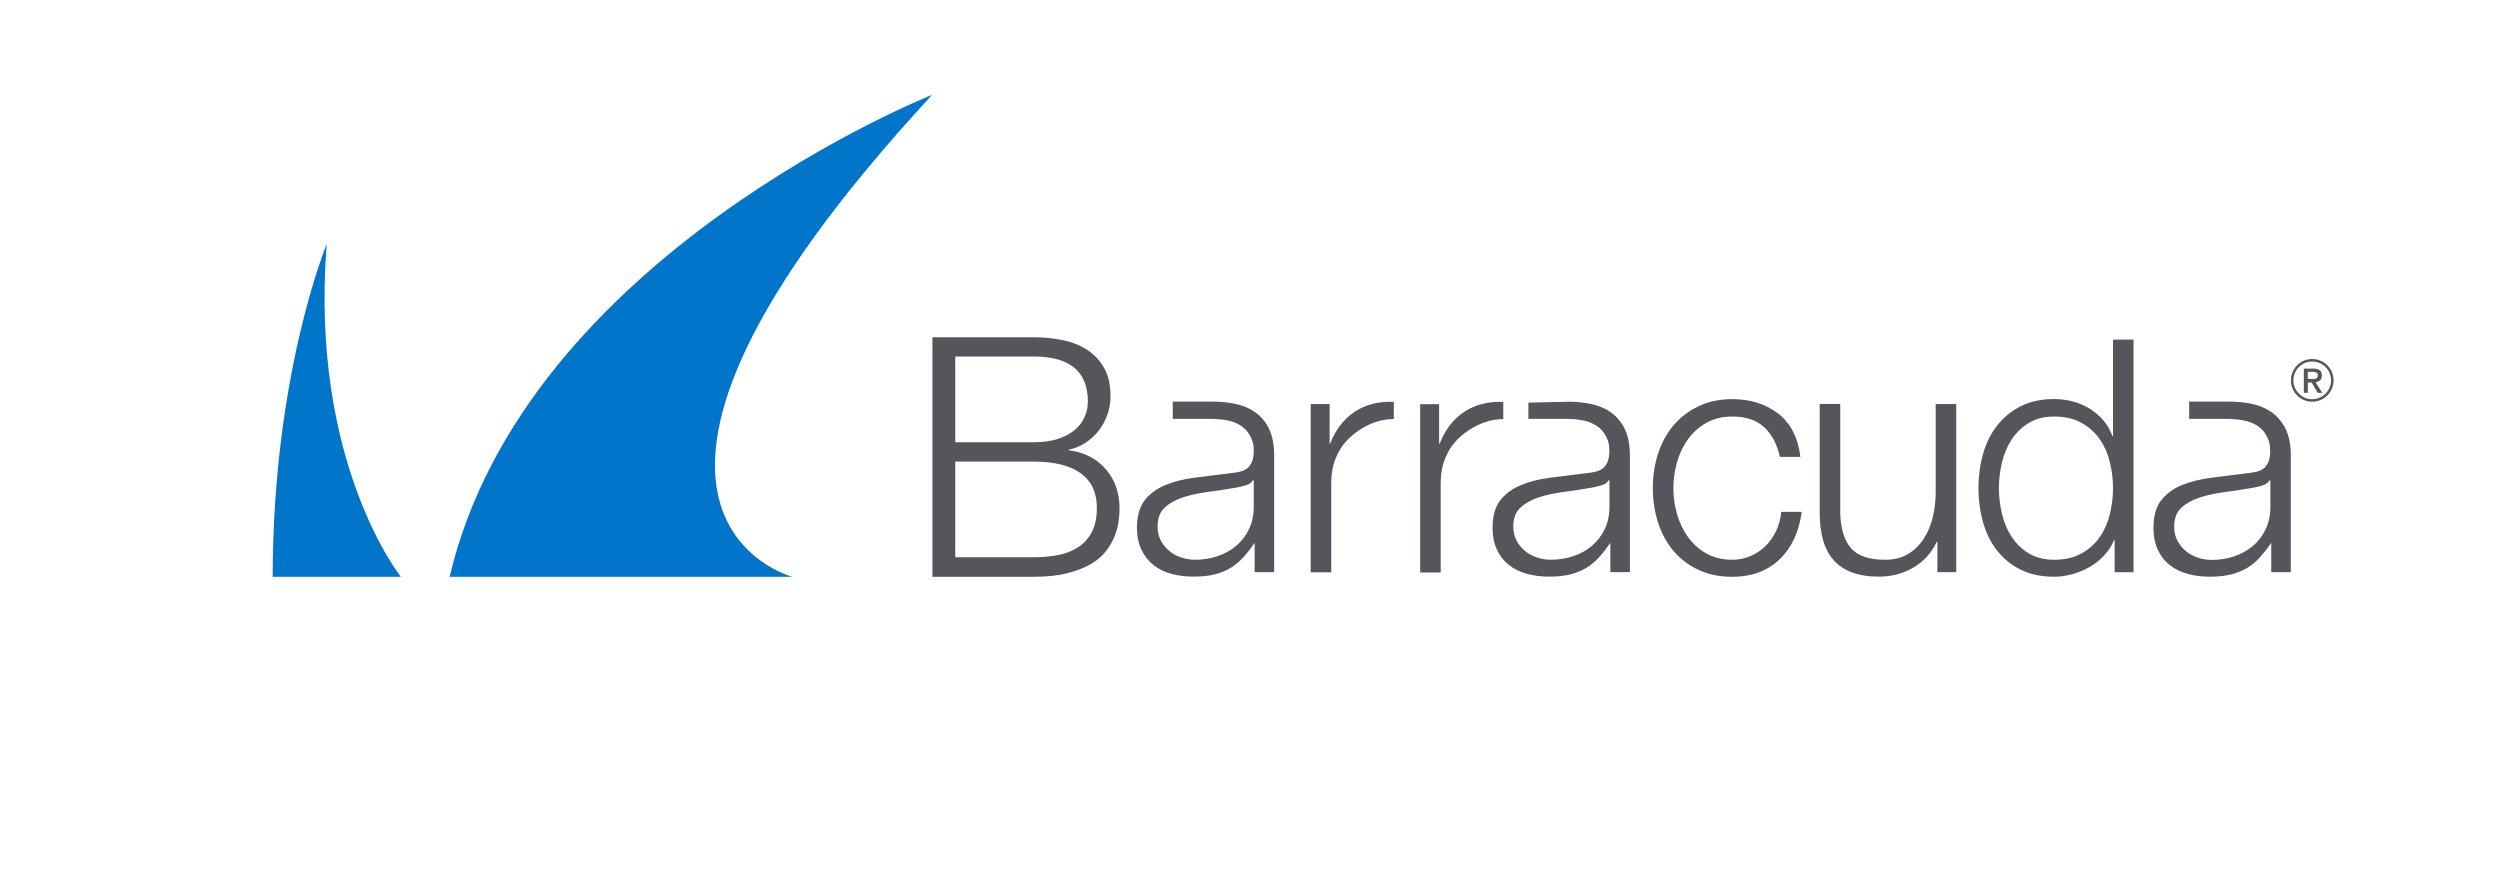
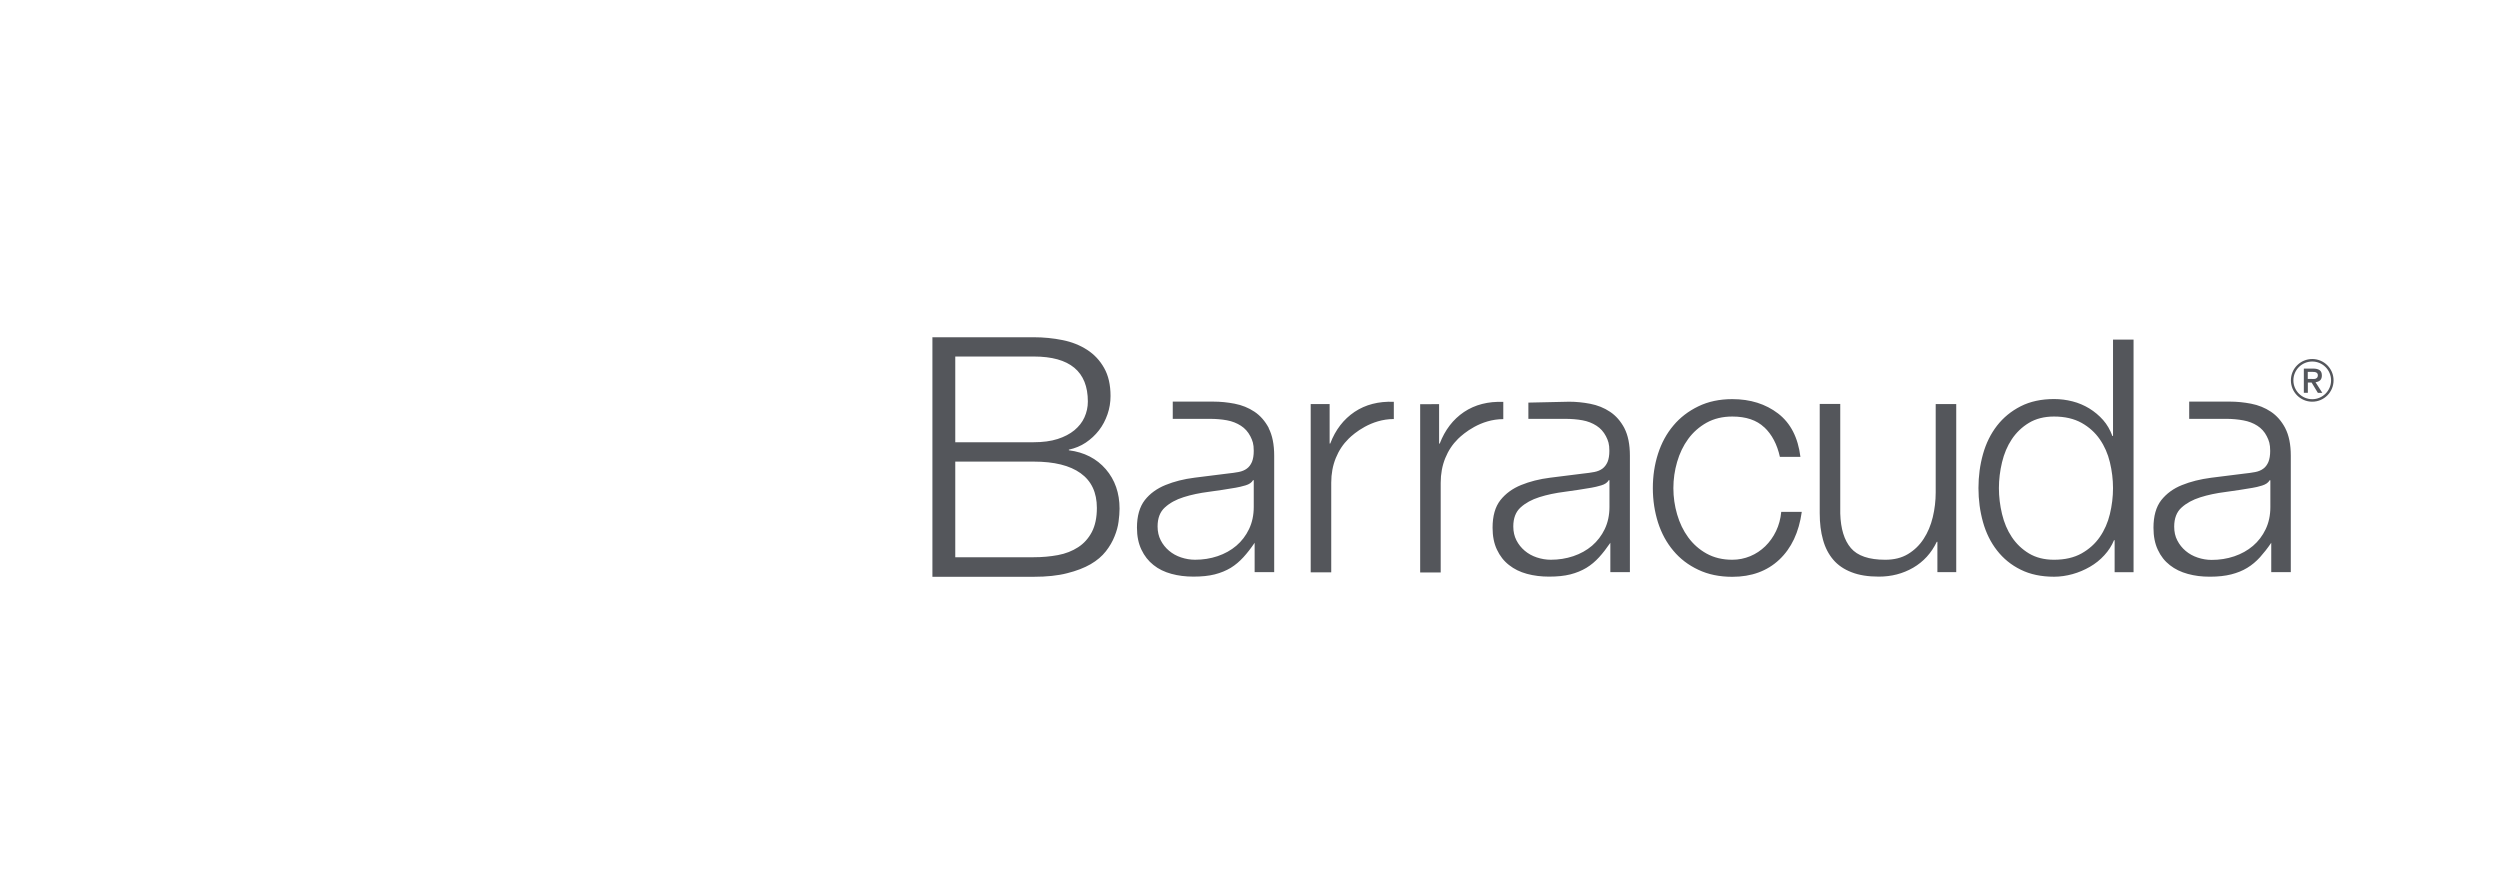
<svg xmlns="http://www.w3.org/2000/svg" id="Module_titles" width="280" height="100" viewBox="0 0 280 100">
  <defs>
    <style>.cls-1{fill:#0075c9;}.cls-2{clip-path:url(#clippath-1);}.cls-3{fill:#54565b;}.cls-4{clip-path:url(#clippath);}.cls-5{fill:none;}</style>
    <clipPath id="clippath">
-       <rect class="cls-5" x="30.55" y="10.62" width="73.89" height="53.98" />
-     </clipPath>
+       </clipPath>
    <clipPath id="clippath-1">
      <rect class="cls-5" x="104.44" y="37.44" width="156.92" height="27.16" />
    </clipPath>
  </defs>
  <g id="surface1">
    <g class="cls-4">
-       <path class="cls-1" d="m104.41,10.62s-45.6,18.01-54.05,53.98h38.38s-27.57-7.22,15.66-53.98m-59.5,53.98h-14.36c.02-22.78,6.05-37.25,6.05-37.25-1.92,24.51,8.31,37.25,8.31,37.25" />
-     </g>
+       </g>
    <g class="cls-2">
      <path class="cls-3" d="m258.97,40.49c-1.17,0-2.11.95-2.11,2.11s.95,2.11,2.11,2.11,2.11-.95,2.11-2.11-.95-2.11-2.11-2.11m0,4.5c-1.32,0-2.39-1.07-2.39-2.39s1.07-2.39,2.39-2.39,2.39,1.07,2.39,2.39-1.07,2.39-2.39,2.39m0-2.54c.08,0,.16,0,.24-.01.08,0,.14-.02.2-.06.06-.03.1-.07.14-.13.03-.05.05-.13.05-.23,0-.08-.02-.15-.06-.2s-.08-.09-.14-.11c-.06-.03-.12-.04-.19-.05-.07,0-.14-.01-.2-.01h-.54v.79h.5Zm-.5,1.54h-.44v-2.71h1.03c.33,0,.57.06.74.18s.25.32.25.6c0,.24-.07.42-.2.54-.14.12-.3.18-.51.21l.76,1.19h-.5l-.7-1.16h-.42v1.16Zm-151.48,18.42v-10.71h8.8c2.28,0,4.03.43,5.24,1.3,1.21.87,1.82,2.16,1.82,3.89,0,1.08-.19,1.97-.56,2.69-.38.72-.89,1.29-1.54,1.71s-1.4.72-2.26.88-1.76.24-2.71.24h-8.8Zm0-12.89v-9.59h8.8c4.03,0,6.05,1.68,6.05,5.04,0,.63-.13,1.21-.38,1.77s-.63,1.03-1.13,1.45c-.5.41-1.13.74-1.88.98-.75.24-1.64.36-2.67.36h-8.8Zm-2.56-11.76v26.84h11.35c1.45,0,2.7-.13,3.74-.4,1.04-.26,1.92-.6,2.63-1.01.71-.41,1.28-.9,1.71-1.45.43-.55.75-1.11.97-1.67.23-.56.38-1.11.45-1.65.07-.54.11-1.02.11-1.45,0-1.75-.51-3.22-1.54-4.42-1.03-1.19-2.41-1.9-4.14-2.12v-.07c.7-.15,1.33-.41,1.9-.79.56-.38,1.05-.83,1.47-1.37s.73-1.14.96-1.8c.23-.66.34-1.35.34-2.05,0-1.25-.24-2.3-.72-3.14-.47-.84-1.11-1.52-1.9-2.03-.79-.51-1.7-.88-2.75-1.09-1.04-.21-2.12-.32-3.25-.32h-11.35Zm149.84,16.03h-.07c-.15.27-.43.46-.84.59s-.78.21-1.09.26c-.97.17-1.98.32-3.01.46-1.03.13-1.98.33-2.83.6-.85.27-1.55.65-2.1,1.15-.55.5-.82,1.21-.82,2.13,0,.58.11,1.1.35,1.55.23.45.54.84.93,1.17.39.33.84.58,1.35.75.51.17,1.03.26,1.57.26.88,0,1.72-.13,2.52-.4.8-.27,1.5-.66,2.1-1.17.6-.51,1.07-1.13,1.42-1.86s.53-1.56.53-2.48v-2.99Zm1.68-5.83c.41.79.62,1.82.62,3.08v13.04h-2.19v-3.29c-.41.61-.84,1.15-1.26,1.62-.43.47-.9.87-1.43,1.19-.52.32-1.12.56-1.79.73-.67.17-1.46.26-2.39.26s-1.7-.1-2.47-.31c-.77-.21-1.44-.53-2.01-.98-.58-.45-1.03-1.02-1.35-1.72-.33-.69-.49-1.52-.49-2.47,0-1.31.29-2.34.87-3.09.59-.74,1.36-1.31,2.32-1.69.96-.39,2.04-.66,3.25-.82,1.21-.16,2.43-.31,3.67-.46.48-.05.91-.11,1.28-.18.37-.07.67-.2.91-.38.25-.18.43-.43.57-.75.13-.32.2-.73.2-1.24,0-.78-.13-1.14-.38-1.64-.25-.5-.61-.89-1.06-1.18-.45-.29-.97-.49-1.57-.6-.6-.11-1.24-.17-1.92-.17h-4.14v-1.93h4.57c.78,0,1.56.08,2.35.23.83.16,1.57.46,2.23.9.66.44,1.19,1.05,1.61,1.84m-115.54,5.83h-.07c-.15.27-.43.46-.84.58-.42.12-.78.21-1.09.26-.97.17-1.98.32-3.01.46-1.03.13-1.98.33-2.83.6-.86.27-1.55.65-2.1,1.15-.55.5-.82,1.21-.82,2.13,0,.59.12,1.1.35,1.55.23.45.54.84.93,1.17s.84.58,1.35.75c.51.17,1.03.26,1.57.26.88,0,1.72-.13,2.52-.4.8-.27,1.5-.66,2.1-1.17.6-.51,1.07-1.13,1.42-1.86.35-.73.53-1.56.53-2.48v-2.99Zm1.68-5.83c.41.79.62,1.82.62,3.09v13.04h-2.19v-3.29c-.41.61-.83,1.15-1.26,1.62s-.9.87-1.42,1.19c-.52.31-1.12.56-1.79.73-.67.17-1.46.25-2.39.25-.87,0-1.7-.1-2.46-.31-.77-.21-1.44-.53-2.01-.99-.57-.45-1.02-1.02-1.35-1.72-.33-.69-.5-1.51-.5-2.46,0-1.31.3-2.34.88-3.09.58-.74,1.36-1.3,2.32-1.69.96-.39,2.04-.67,3.25-.82,1.21-.16,2.43-.31,3.67-.46.49-.05.91-.11,1.28-.18.36-.07.67-.2.91-.38.25-.18.43-.43.57-.75.13-.32.2-.73.2-1.24,0-.78-.13-1.13-.38-1.63-.26-.5-.61-.89-1.06-1.18-.45-.29-.97-.5-1.57-.61-.6-.11-1.24-.16-1.92-.16h-4.14v-1.93h4.57c.78,0,1.56.08,2.35.23.83.16,1.57.46,2.23.9s1.19,1.05,1.61,1.84m38.14,5.83h-.07c-.15.27-.43.46-.84.58-.41.12-.78.21-1.09.26-.97.17-1.98.32-3.01.46-1.03.13-1.98.33-2.83.6-.85.27-1.55.65-2.1,1.15-.55.5-.82,1.21-.82,2.13,0,.59.12,1.1.35,1.55.23.45.54.84.93,1.17s.84.58,1.35.75c.52.17,1.04.26,1.57.26.87,0,1.72-.13,2.52-.4.8-.27,1.5-.66,2.1-1.17.59-.51,1.07-1.13,1.42-1.86.35-.73.53-1.56.53-2.48v-2.99Zm1.68-5.83c.41.79.62,1.82.62,3.09v13.04h-2.19v-3.29c-.42.61-.83,1.15-1.26,1.62s-.9.87-1.43,1.19c-.52.31-1.12.56-1.79.73-.67.17-1.47.25-2.39.25-.87,0-1.7-.1-2.47-.31-.77-.21-1.43-.53-2.01-.99-.58-.45-1.02-1.02-1.35-1.72-.33-.69-.49-1.51-.49-2.46,0-1.31.29-2.34.88-3.09.59-.74,1.36-1.3,2.32-1.69.96-.39,2.04-.67,3.25-.82,1.21-.16,2.43-.31,3.67-.46.49-.05.91-.11,1.28-.18.36-.07.67-.2.91-.38.24-.18.43-.43.57-.75.13-.32.2-.73.2-1.24,0-.78-.13-1.13-.38-1.63-.26-.5-.61-.89-1.06-1.18-.45-.29-.97-.5-1.57-.61-.6-.11-1.24-.16-1.91-.16h-4.15v-1.82l4.57-.1c.78,0,1.56.08,2.35.23.83.16,1.57.46,2.23.9s1.19,1.05,1.61,1.84m42.29,9.61c-.23-.96-.35-1.93-.35-2.9s.12-1.94.35-2.9c.23-.96.59-1.82,1.09-2.57.5-.75,1.14-1.37,1.92-1.84.78-.47,1.72-.71,2.81-.71,1.22,0,2.24.24,3.09.71.84.47,1.52,1.09,2.04,1.84.52.75.9,1.61,1.13,2.57.23.96.35,1.93.35,2.9s-.12,1.94-.35,2.9c-.23.96-.61,1.82-1.13,2.57-.52.76-1.21,1.37-2.04,1.84-.84.47-1.87.71-3.09.71-1.09,0-2.03-.24-2.81-.71-.78-.47-1.42-1.09-1.92-1.84-.5-.75-.86-1.61-1.09-2.57m14.73,6.52v-26.06h-2.3v10.8h-.07c-.25-.68-.59-1.28-1.04-1.79-.45-.51-.97-.94-1.55-1.3-.58-.35-1.21-.62-1.88-.79-.67-.17-1.36-.26-2.06-.26-1.43,0-2.68.27-3.74.81-1.06.54-1.94,1.26-2.65,2.17-.71.92-1.23,1.97-1.57,3.18-.34,1.21-.51,2.48-.51,3.81s.17,2.61.51,3.82c.34,1.21.86,2.26,1.57,3.17s1.59,1.63,2.65,2.15c1.06.53,2.31.79,3.74.79.68,0,1.37-.1,2.06-.29.69-.19,1.34-.47,1.95-.82.61-.35,1.15-.78,1.62-1.3.47-.51.83-1.07,1.08-1.68h.07v3.58h2.12Zm-19.86,0v-18.84h-2.3v9.89c0,.95-.11,1.88-.33,2.79-.22.91-.56,1.72-1.02,2.42-.46.71-1.04,1.27-1.75,1.7-.71.43-1.56.64-2.55.64-1.83,0-3.11-.44-3.85-1.31-.75-.88-1.14-2.17-1.19-3.87v-12.27h-2.3v12.23c0,1.12.12,2.12.37,2.99.24.88.63,1.62,1.15,2.23.52.61,1.21,1.08,2.05,1.4.84.33,1.85.49,3.05.49,1.41,0,2.69-.33,3.85-1,1.15-.67,2.04-1.64,2.64-2.9h.07v3.4h2.12Zm-21.5-16.24c.85.8,1.44,1.91,1.75,3.32h2.3c-.27-2.17-1.1-3.78-2.5-4.86-1.4-1.07-3.11-1.61-5.13-1.61-1.43,0-2.7.27-3.81.81-1.11.54-2.04,1.25-2.79,2.15-.76.9-1.33,1.95-1.72,3.16-.39,1.21-.58,2.49-.58,3.85s.2,2.64.58,3.85c.39,1.21.96,2.26,1.72,3.16.75.9,1.68,1.61,2.79,2.13,1.11.53,2.38.79,3.81.79,2.14,0,3.9-.64,5.26-1.92,1.36-1.28,2.2-3.06,2.52-5.35h-2.3c-.07.78-.27,1.5-.58,2.15s-.72,1.22-1.21,1.7c-.49.47-1.05.85-1.68,1.11s-1.3.4-2.01.4c-1.09,0-2.05-.23-2.88-.69-.83-.46-1.51-1.07-2.06-1.82-.55-.75-.96-1.61-1.24-2.57-.28-.96-.42-1.94-.42-2.94s.14-1.98.42-2.94c.28-.96.69-1.82,1.24-2.57.55-.75,1.24-1.36,2.06-1.82.83-.46,1.79-.69,2.88-.69,1.54,0,2.73.4,3.58,1.21m-50.8-2.6v18.84h2.3v-10.04c0-1,.17-1.92.51-2.76.34-.84.82-1.56,1.44-2.17.62-.61,2.51-2.2,5.06-2.2v-1.93c-1.7-.07-3.17.31-4.4,1.13-1.23.83-2.14,2.01-2.72,3.54h-.07v-4.42h-2.12Zm14.38,0v4.42h.07c.59-1.53,1.49-2.71,2.72-3.54,1.23-.82,2.7-1.2,4.4-1.13v1.93c-2.55,0-4.43,1.59-5.06,2.2-.62.61-1.1,1.33-1.44,2.17-.34.84-.51,1.76-.51,2.76v10.04h-2.3v-18.84" />
    </g>
  </g>
</svg>